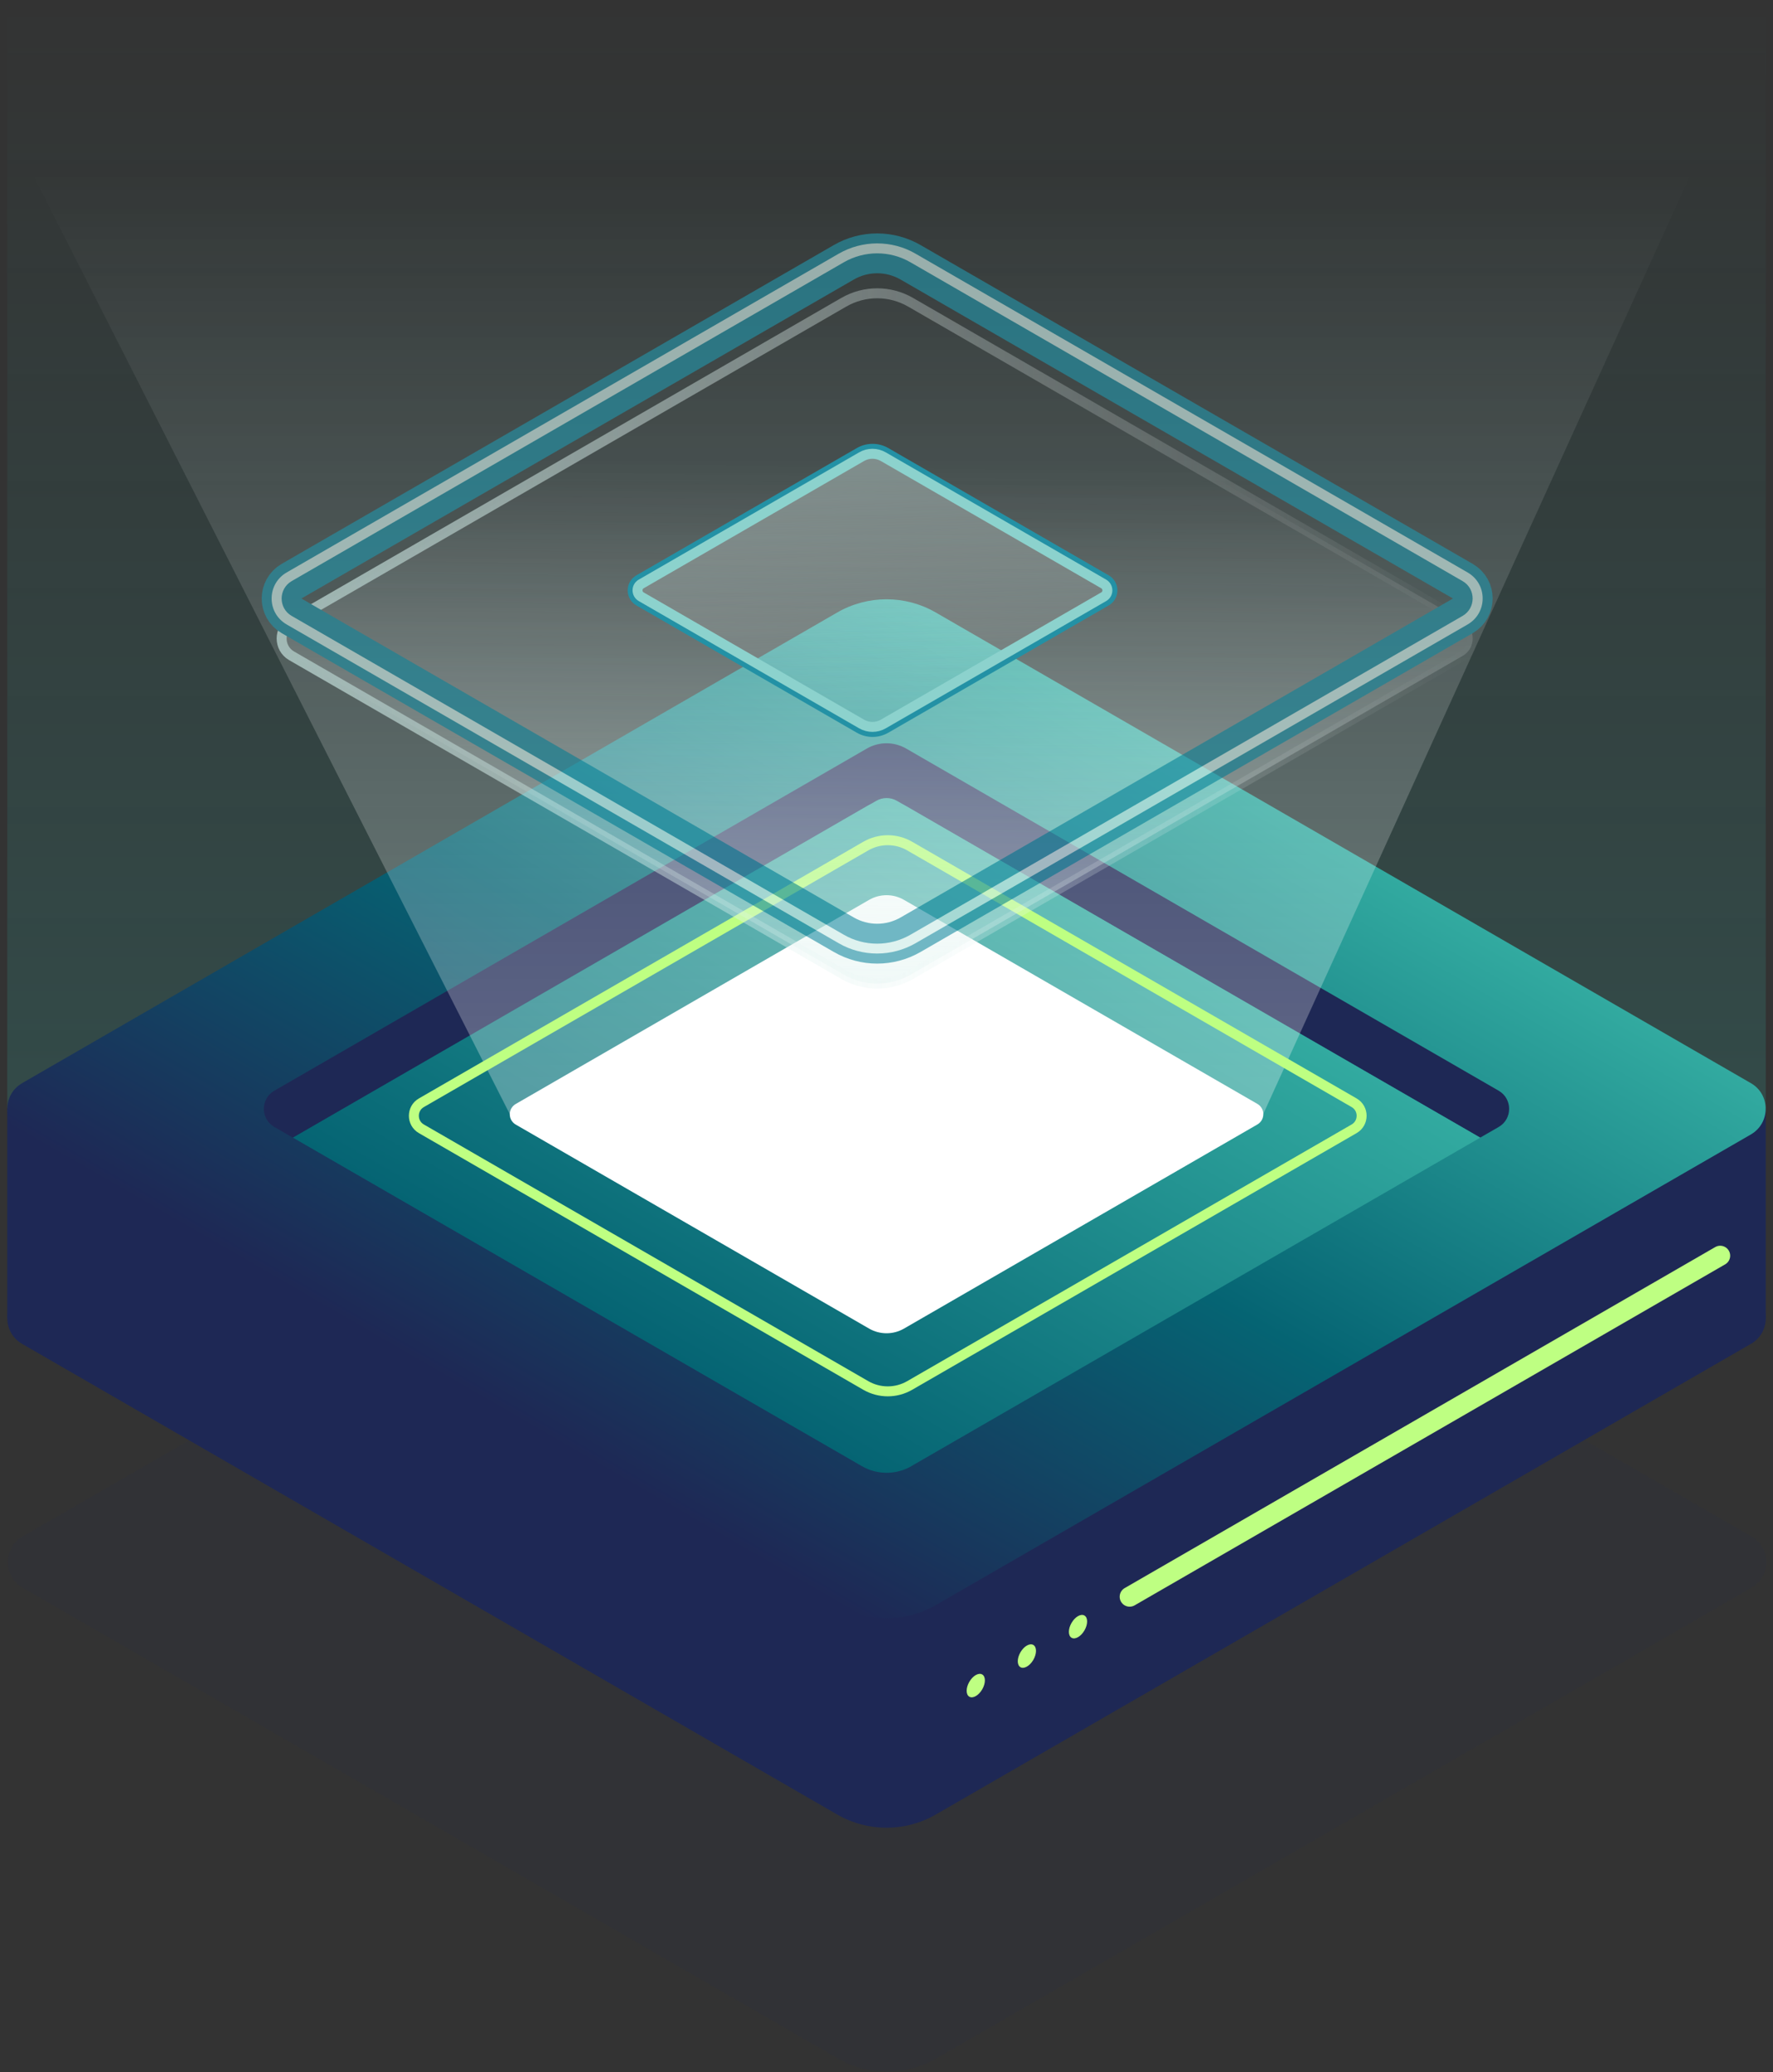
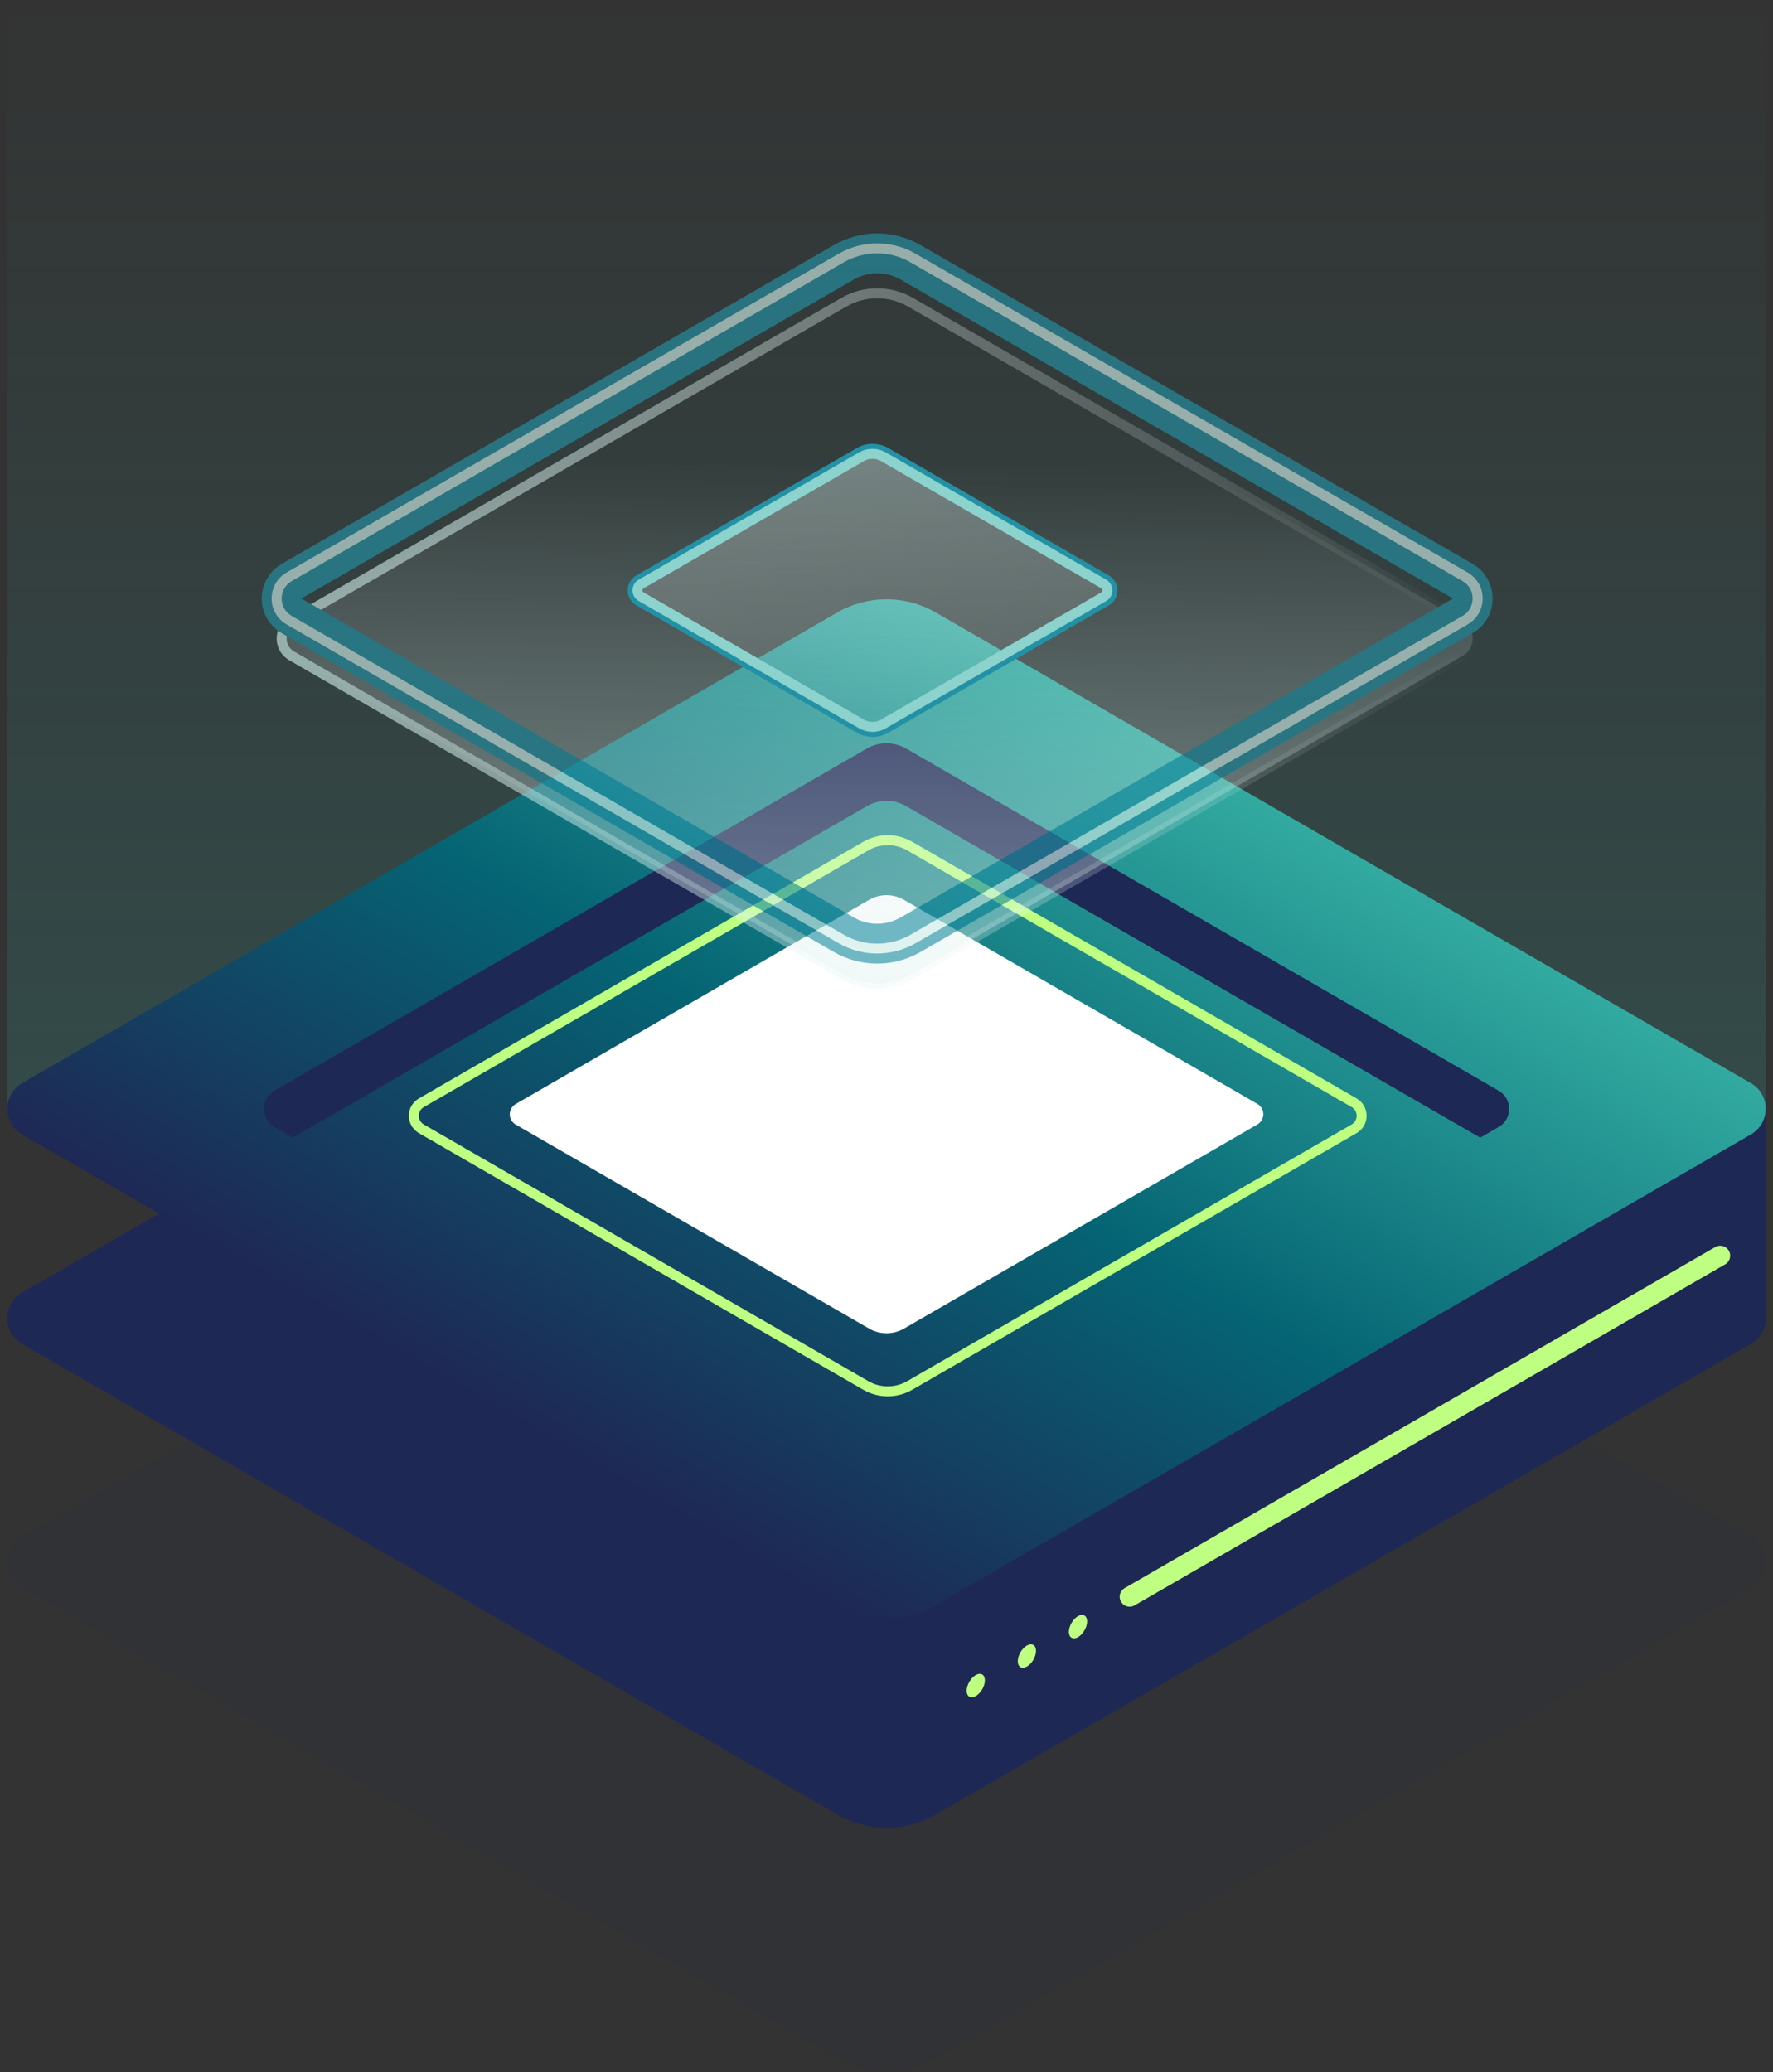
<svg xmlns="http://www.w3.org/2000/svg" id="a" viewBox="0 0 178 208">
  <rect x="0" y="0" width="178" height="208" fill="#333333" stroke="none" />
  <defs>
    <linearGradient id="b" x1="89" y1="0" x2="89" y2="111.21" gradientUnits="userSpaceOnUse">
      <stop offset="0" stop-color="#32aaa0" stop-opacity="0" />
      <stop offset=".61" stop-color="#32aaa0" stop-opacity=".62" />
      <stop offset="1" stop-color="#32aaa0" />
    </linearGradient>
    <linearGradient id="c" x1="111.81" y1="71.79" x2="66.19" y2="150.8" gradientUnits="userSpaceOnUse">
      <stop offset="0" stop-color="#30a49a" />
      <stop offset="0" stop-color="#32aaa0" />
      <stop offset=".5" stop-color="#056473" />
      <stop offset="1" stop-color="#1e2855" />
    </linearGradient>
    <linearGradient id="d" x1="103.9" y1="88.38" x2="74.1" y2="140" gradientUnits="userSpaceOnUse">
      <stop offset="0" stop-color="#32aaa0" />
      <stop offset="1" stop-color="#056473" />
    </linearGradient>
    <linearGradient id="e" x1="86.5" y1="111.83" x2="86.5" y2="17.19" gradientUnits="userSpaceOnUse">
      <stop offset="0" stop-color="#fff" />
      <stop offset="1" stop-color="#fff" stop-opacity="0" />
    </linearGradient>
    <linearGradient id="f" x1="87.24" y1="124.05" x2="88.95" y2="-.54" gradientUnits="userSpaceOnUse">
      <stop offset="0" stop-color="#cdebe6" />
      <stop offset=".62" stop-color="#fff" stop-opacity="0" />
    </linearGradient>
    <linearGradient id="g" x1="27.78" y1="64.09" x2="148.35" y2="64.09" gradientUnits="userSpaceOnUse">
      <stop offset="0" stop-color="#cdebe6" />
      <stop offset="1" stop-color="#fff" stop-opacity="0" />
    </linearGradient>
    <linearGradient id="h" x1="86.79" y1="39.59" x2="88.9" y2="91.11" gradientUnits="userSpaceOnUse">
      <stop offset="0" stop-color="#cdebe6" stop-opacity=".5" />
      <stop offset=".62" stop-color="#fff" stop-opacity="0" />
    </linearGradient>
  </defs>
  <path d="m175.84,159.37l-81.83,47.24c-3.06,1.77-6.84,1.77-9.9,0L2.28,159.37c-1.98-1.14-1.98-4,0-5.15l81.83-47.24c3.06-1.77,6.84-1.77,9.9,0l81.83,47.24c1.98,1.14,1.98,4,0,5.15Z" style="fill:#1e2855; opacity:.1;" />
  <rect x=".73" width="176.54" height="111.21" style="fill:url(#b); opacity:.2;" />
  <rect x="148.25" y="111.29" width="29.02" height="21.03" style="fill:#1e2855;" />
-   <rect x=".73" y="111.29" width="29.02" height="21.03" style="fill:#1e2855;" />
  <path d="m175.78,134.89l-81.83,47.24c-3.06,1.77-6.84,1.77-9.9,0L2.22,134.89c-1.98-1.14-1.98-4,0-5.15l85.3-49.25c.92-.53,2.05-.53,2.97,0l85.3,49.25c1.98,1.14,1.98,4,0,5.15Z" style="fill:#1e2855;" />
  <path d="m175.78,113.87l-81.83,47.24c-3.06,1.77-6.84,1.77-9.9,0L2.22,113.87c-1.98-1.14-1.98-4,0-5.15l81.83-47.24c3.06-1.77,6.84-1.77,9.9,0l81.83,47.24c1.98,1.14,1.98,4,0,5.15Z" style="fill:url(#c);" />
  <line x1="172.7" y1="126.04" x2="113.41" y2="160.27" style="fill:none; stroke:#beff82; stroke-linecap:round; stroke-miterlimit:10; stroke-width:2px;" />
  <ellipse cx="97.96" cy="169.19" rx="1.29" ry=".75" transform="translate(-97.54 169.43) rotate(-60)" style="fill:#beff82;" />
  <ellipse cx="103.09" cy="166.23" rx="1.29" ry=".75" transform="translate(-92.41 172.39) rotate(-60)" style="fill:#beff82;" />
  <ellipse cx="108.22" cy="163.27" rx="1.29" ry=".75" transform="translate(-87.28 175.36) rotate(-60)" style="fill:#beff82;" />
  <path d="m90.98,80.92l57.62,33.27,1.86-1.07c1.4-.81,1.4-2.83,0-3.64l-59.48-34.34c-1.23-.71-2.74-.71-3.96,0l-59.48,34.34c-1.4.81-1.4,2.83,0,3.64l1.86,1.07,57.62-33.27c1.23-.71,2.74-.71,3.96,0Z" style="fill:#1e2855;" />
-   <path d="m91.48,147.17l57.13-32.98-58.55-33.8c-.65-.38-1.45-.38-2.1,0l-58.55,33.8,57.13,32.98c1.53.88,3.42.88,4.95,0Z" style="fill:url(#d);" />
  <path d="m126.23,112.87l-35.48,20.49c-1.08.62-2.41.62-3.49,0l-35.48-20.48c-.8-.46-.8-1.61,0-2.07l35.48-20.49c1.08-.62,2.41-.62,3.49,0l35.48,20.48c.8.46.8,1.61,0,2.07Z" style="fill:#fff;" />
-   <polygon points="169.87 17.19 3.13 17.19 51.18 111.83 126.82 111.83 169.87 17.19" style="fill:url(#e); opacity:.3;" />
  <path d="m135.95,113.3l-44.63,25.77c-1.36.78-3.03.78-4.39,0l-44.63-25.77c-1-.58-1-2.03,0-2.61l44.63-25.77c1.36-.78,3.03-.78,4.39,0l44.63,25.77c1,.58,1,2.03,0,2.61Z" style="fill:none; stroke:#beff82; stroke-linecap:round; stroke-linejoin:round;" />
  <g style="fill:none; opacity:.65;">
    <path d="m146.85,65.83l-55.43,32c-2.08,1.2-4.63,1.2-6.71,0l-55.43-32c-1.34-.77-1.34-2.71,0-3.49l55.43-32c2.08-1.2,4.63-1.2,6.71,0l55.43,32c1.34.77,1.34,2.71,0,3.49Z" style="fill:url(#f); stroke:url(#g); stroke-miterlimit:10;" />
    <path d="m146.85,61.82l-55.43,32c-2.08,1.2-4.63,1.2-6.71,0L29.28,61.82c-1.34-.77-1.34-2.71,0-3.49l55.43-32c2.08-1.2,4.63-1.2,6.71,0l55.43,32c1.34.77,1.34,2.71,0,3.49Z" style="fill:none; stroke:#2391a5; stroke-miterlimit:10; stroke-width:4px;" />
    <path d="m88.06,25.43c1.16,0,2.32.3,3.35.9l55.43,32c1.34.77,1.34,2.71,0,3.49l-55.43,32c-1.04.6-2.2.9-3.35.9s-2.32-.3-3.35-.9L29.28,61.82c-1.34-.77-1.34-2.71,0-3.49l55.43-32c1.04-.6,2.2-.9,3.35-.9m0-1c-1.35,0-2.68.36-3.85,1.03L28.78,57.46c-.94.54-1.51,1.52-1.51,2.61s.56,2.06,1.51,2.61l55.43,32c1.17.68,2.5,1.03,3.85,1.03s2.68-.36,3.85-1.03l55.43-32c.94-.54,1.51-1.52,1.51-2.61s-.56-2.06-1.51-2.61l-55.43-32c-1.17-.68-2.5-1.03-3.85-1.03h0Z" style="fill:#cdebe6;" />
  </g>
  <path d="m87.6,73.47c-.47,0-.93-.12-1.34-.36l-22.12-12.77c-.39-.23-.62-.63-.62-1.08s.23-.85.62-1.08l22.12-12.77c.41-.23.87-.36,1.34-.36s.93.12,1.34.36l22.12,12.77c.39.23.62.63.62,1.08s-.23.85-.62,1.08l-22.12,12.77c-.41.23-.87.36-1.34.36Z" style="fill:url(#h);" />
  <path d="m87.6,45.55c.38,0,.75.1,1.09.29l22.12,12.77c.5.29.5,1.01,0,1.29l-22.12,12.77c-.34.19-.71.29-1.09.29s-.75-.1-1.09-.29l-22.12-12.77c-.5-.29-.5-1.01,0-1.29l22.12-12.77c.34-.19.71-.29,1.09-.29m0-1c-.56,0-1.11.15-1.59.43l-22.12,12.77c-.55.32-.87.88-.87,1.51s.33,1.2.87,1.51l22.12,12.77c.48.28,1.03.43,1.59.43s1.11-.15,1.59-.43l22.12-12.77c.55-.32.87-.88.87-1.51s-.33-1.2-.87-1.51l-22.12-12.77c-.48-.28-1.03-.43-1.59-.43h0Z" style="fill:#2391a5;" />
  <path d="m110.8,59.9l-22.12,12.77c-.67.39-1.5.39-2.18,0l-22.12-12.77c-.5-.29-.5-1.01,0-1.29l22.12-12.77c.67-.39,1.5-.39,2.18,0l22.12,12.77c.5.29.5,1.01,0,1.29Z" style="fill:none; stroke:#8cd2cd; stroke-miterlimit:10;" />
</svg>